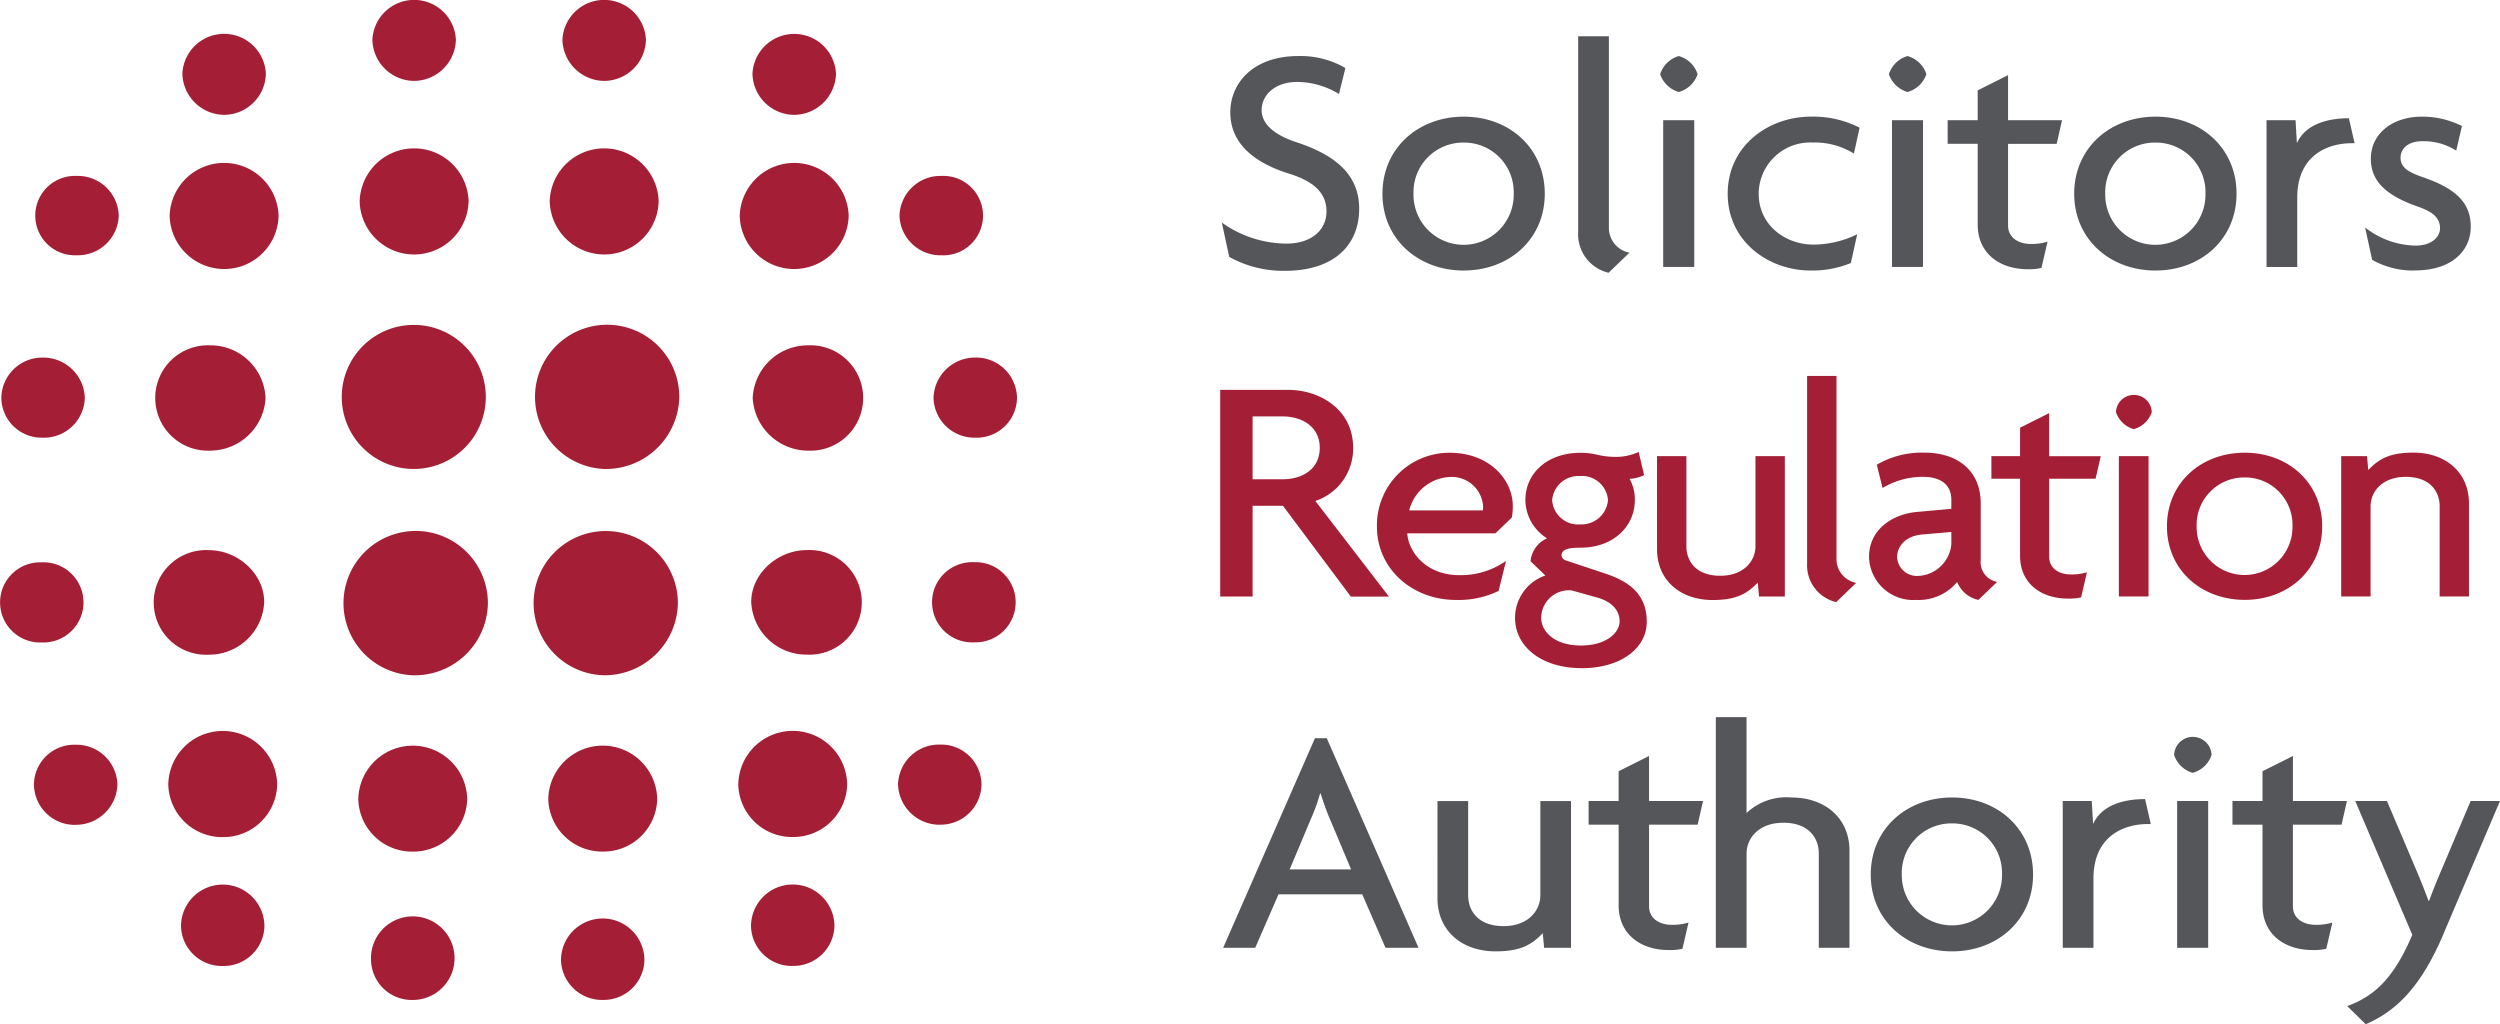
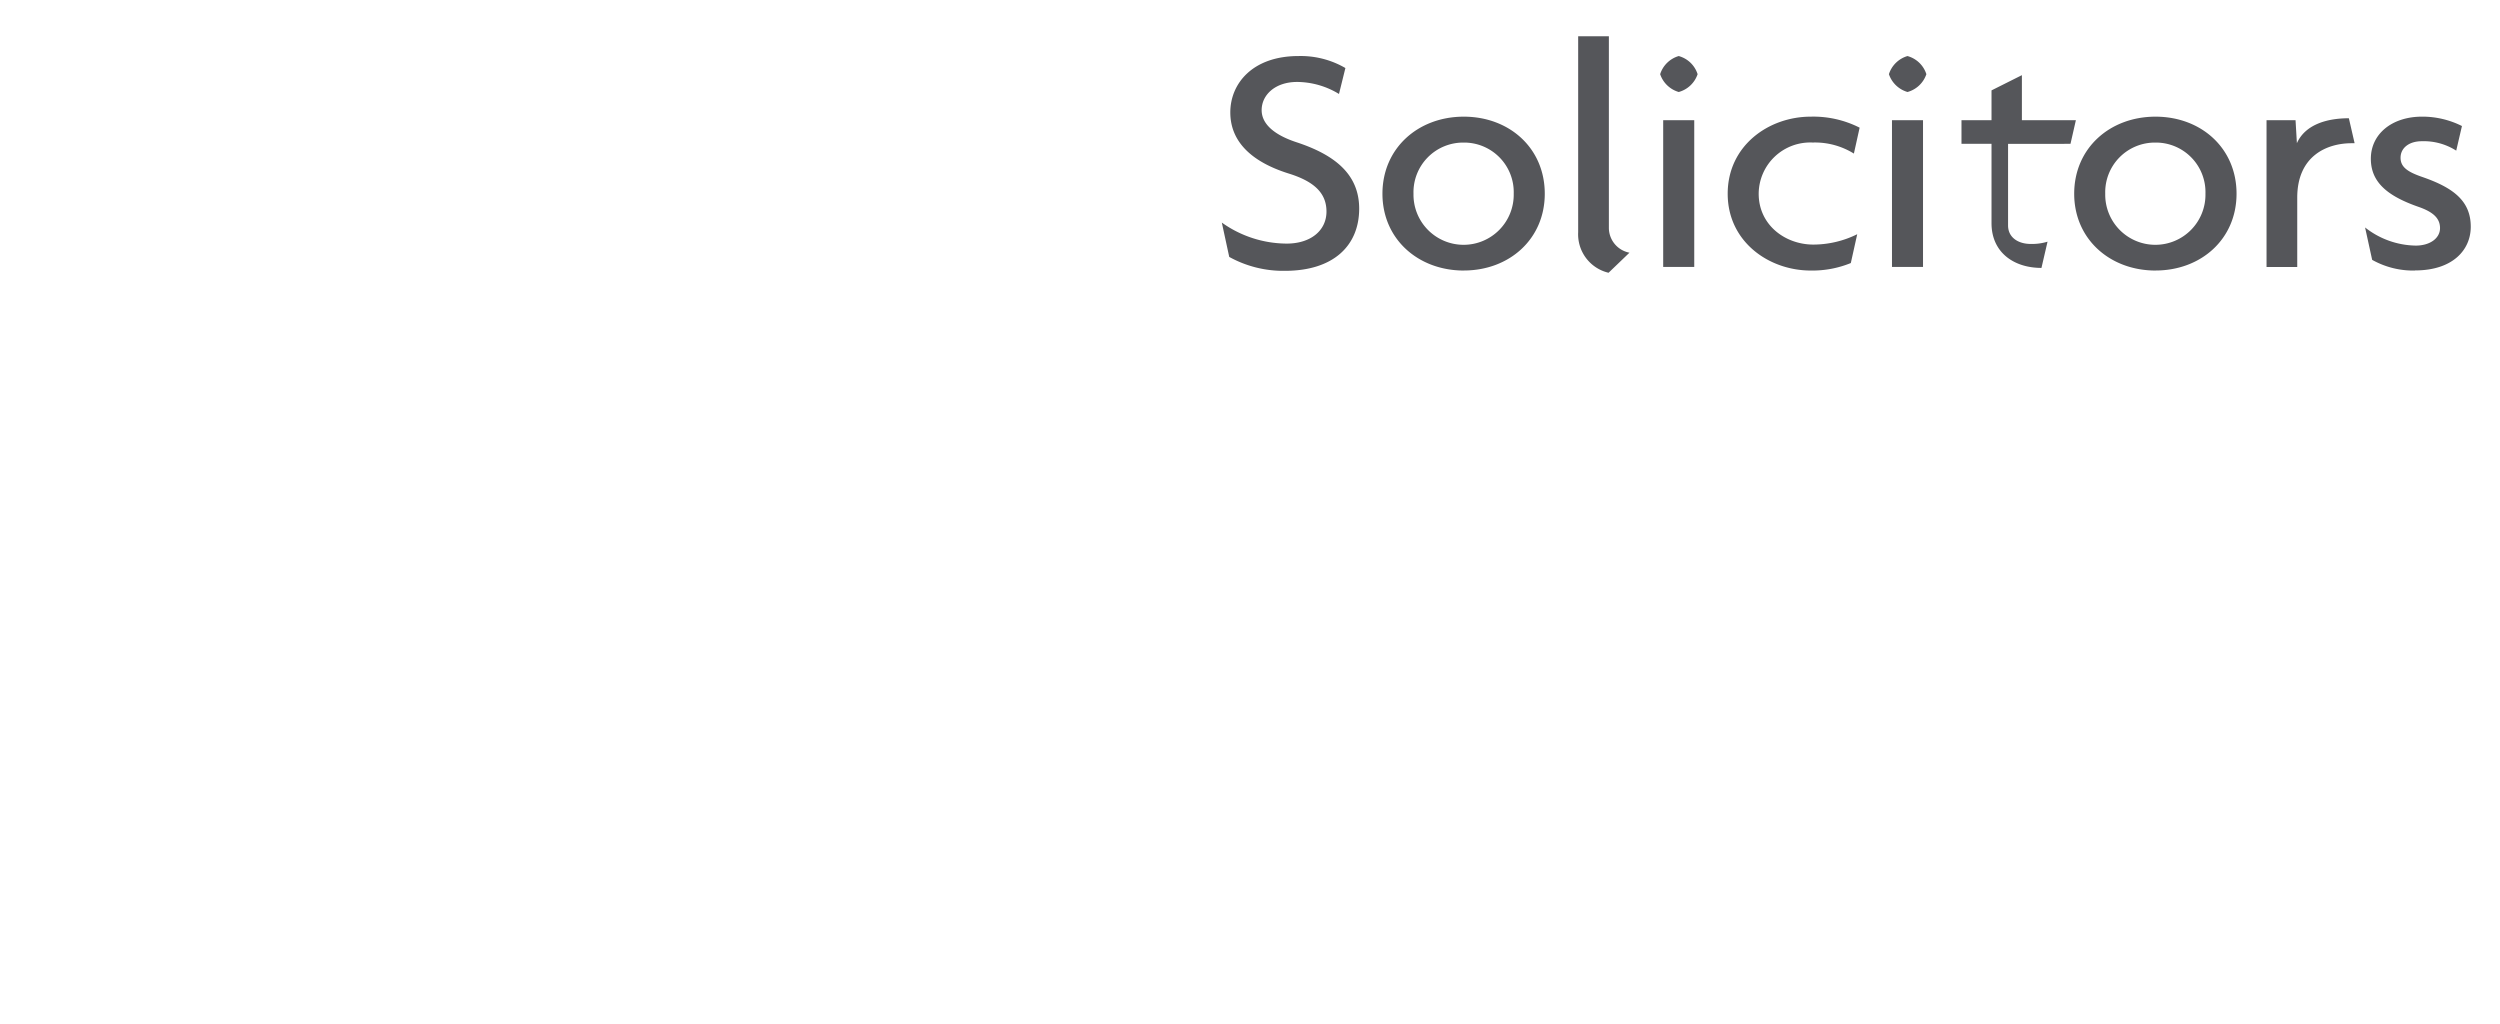
<svg xmlns="http://www.w3.org/2000/svg" width="287.666" height="117.854" viewBox="0 0 287.666 117.854">
  <g id="sra-web-logo" transform="translate(0 -0.154)">
-     <path id="Path_150" data-name="Path 150" d="M8.817,29.528a4.57,4.57,0,1,1,0-9.132,4.712,4.712,0,0,1,4.847,4.566A4.712,4.712,0,0,1,8.817,29.528ZM4.912,50.515A4.633,4.633,0,0,1,.154,45.949,4.705,4.705,0,0,1,4.912,41.3a4.785,4.785,0,0,1,4.847,4.653,4.712,4.712,0,0,1-4.847,4.567Zm20.92-19.407a6.276,6.276,0,0,1-6.312-6.147,6.271,6.271,0,0,1,12.535,0,6.255,6.255,0,0,1-6.221,6.147Zm-1.674,20.9a6.064,6.064,0,1,1,0-12.119,6.343,6.343,0,0,1,6.4,6.059,6.4,6.4,0,0,1-6.4,6.06ZM25.834,13.37a4.861,4.861,0,0,1-4.85-4.742,4.809,4.809,0,0,1,9.607,0A4.838,4.838,0,0,1,25.834,13.37ZM47.607,54.116a8.288,8.288,0,1,1,.01,0Zm0-24.682a6.258,6.258,0,0,1-6.221-6.146,6.271,6.271,0,0,1,12.535,0,6.275,6.275,0,0,1-6.309,6.146Zm0-19.97A4.841,4.841,0,0,1,42.85,4.722a4.809,4.809,0,0,1,9.607,0,4.854,4.854,0,0,1-4.845,4.742ZM69.562,54.117a8.3,8.3,0,1,1,8.6-8.256,8.446,8.446,0,0,1-8.6,8.256Zm0-24.683a6.275,6.275,0,0,1-6.309-6.146,6.271,6.271,0,0,1,12.535,0,6.255,6.255,0,0,1-6.221,6.146Zm0-19.97a4.857,4.857,0,0,1-4.845-4.742,4.809,4.809,0,0,1,9.607,0,4.839,4.839,0,0,1-4.757,4.742ZM93.011,52.009a6.407,6.407,0,0,1-6.4-6.059,6.346,6.346,0,0,1,6.4-6.059,6.064,6.064,0,1,1,0,12.118Zm-1.671-20.9a6.259,6.259,0,0,1-6.221-6.147,6.271,6.271,0,0,1,12.535,0A6.276,6.276,0,0,1,91.341,31.108Zm0-17.738a4.841,4.841,0,0,1-4.757-4.742,4.812,4.812,0,0,1,9.612,0A4.86,4.86,0,0,1,91.35,13.37Zm17.012,16.158a4.714,4.714,0,0,1-4.85-4.566,4.714,4.714,0,0,1,4.85-4.566,4.57,4.57,0,1,1,0,9.132Zm3.907,20.987a4.71,4.71,0,0,1-4.845-4.566,4.787,4.787,0,0,1,4.85-4.653,4.706,4.706,0,0,1,4.757,4.653,4.634,4.634,0,0,1-4.758,4.567ZM4.757,74.082a4.613,4.613,0,1,1,0-9.222,4.615,4.615,0,1,1,0,9.218ZM8.663,95.07a4.7,4.7,0,0,1-4.758-4.652,4.634,4.634,0,0,1,4.758-4.57,4.714,4.714,0,0,1,4.848,4.565,4.782,4.782,0,0,1-4.848,4.649ZM24,75.488a6.023,6.023,0,1,1,0-12.032c3.384,0,6.4,2.722,6.4,5.971a6.345,6.345,0,0,1-6.4,6.06Zm1.674,20.988a6.2,6.2,0,0,1-6.311-6.059,6.266,6.266,0,0,1,12.53,0,6.186,6.186,0,0,1-6.221,6.059Zm0,14.835a4.713,4.713,0,0,1-4.848-4.57,4.8,4.8,0,0,1,9.6,0,4.691,4.691,0,0,1-4.757,4.565ZM47.449,77.857A8.308,8.308,0,1,1,56.14,69.6a8.424,8.424,0,0,1-8.691,8.255Zm0,20.289a6.183,6.183,0,0,1-6.221-6.059,6.268,6.268,0,0,1,12.533,0,6.206,6.206,0,0,1-6.312,6.059Zm0,17.071a4.694,4.694,0,0,1-4.757-4.57,4.809,4.809,0,1,1,4.756,4.57ZM69.4,77.852A8.3,8.3,0,1,1,78,69.6a8.447,8.447,0,0,1-8.6,8.255Zm0,20.289a6.206,6.206,0,0,1-6.312-6.059,6.268,6.268,0,0,1,12.533,0A6.185,6.185,0,0,1,69.4,98.142Zm0,17.071a4.717,4.717,0,0,1-4.849-4.57,4.8,4.8,0,0,1,9.6,0,4.693,4.693,0,0,1-4.756,4.57ZM92.849,75.479a6.343,6.343,0,0,1-6.408-6.059c0-3.248,3.017-5.97,6.4-5.97a6.022,6.022,0,1,1,0,12.029ZM91.173,96.466a6.183,6.183,0,0,1-6.221-6.059,6.266,6.266,0,0,1,12.53,0,6.208,6.208,0,0,1-6.314,6.059Zm0,14.835a4.688,4.688,0,0,1-4.757-4.57,4.8,4.8,0,0,1,9.6,0,4.714,4.714,0,0,1-4.85,4.565Zm20.918-37.233a4.617,4.617,0,1,1,0-9.223,4.612,4.612,0,1,1,0,9.218Zm-3.907,20.987a4.787,4.787,0,0,1-4.85-4.653,4.712,4.712,0,0,1,4.847-4.57,4.633,4.633,0,0,1,4.757,4.565,4.7,4.7,0,0,1-4.757,4.649Z" transform="translate(0 0)" fill="#a41f35" />
-     <path id="Path_151" data-name="Path 151" d="M47.5,36.533a12.824,12.824,0,0,1-6.407-1.6l-.854-3.952A12.941,12.941,0,0,0,47.7,33.4c2.756,0,4.582-1.492,4.582-3.691,0-2.05-1.32-3.427-4.31-4.36-4.426-1.38-6.756-3.765-6.756-7.045,0-3.316,2.562-6.485,7.843-6.485a10.213,10.213,0,0,1,5.4,1.38l-.738,2.984A9.343,9.343,0,0,0,48.9,14.8c-2.523,0-4.077,1.493-4.077,3.244,0,1.565,1.4,2.834,4,3.69,4.313,1.419,7.222,3.618,7.222,7.643,0,4.25-2.951,7.156-8.541,7.156ZM68.08,36.5c-5.242,0-9.358-3.616-9.358-8.835,0-5.255,4.117-8.871,9.358-8.871S77.4,22.406,77.4,27.661c0,5.219-4.077,8.835-9.319,8.835Zm0-14.724a5.713,5.713,0,0,0-5.785,5.889,5.767,5.767,0,1,0,11.532,0,5.708,5.708,0,0,0-5.749-5.89ZM84.738,36.756a4.547,4.547,0,0,1-3.495-4.66V9.546h3.534v22.1a2.912,2.912,0,0,0,2.368,2.8l-2.407,2.311Zm8.075-20.8a3.2,3.2,0,0,1-2.136-2.05,3.174,3.174,0,0,1,2.136-2.087,3.155,3.155,0,0,1,2.174,2.087A3.181,3.181,0,0,1,92.813,15.957ZM91.026,36.085V19.2H94.6V36.085Zm21.938-13.046a8.467,8.467,0,0,0-4.737-1.268,5.929,5.929,0,0,0-6.212,5.89c0,3.615,3.068,5.852,6.291,5.852a11.424,11.424,0,0,0,5.047-1.193l-.737,3.317A11.68,11.68,0,0,1,108,36.5c-4.815,0-9.552-3.318-9.552-8.835,0-5.554,4.737-8.872,9.552-8.872a11.765,11.765,0,0,1,5.63,1.268l-.661,2.982Zm6.174-7.083A3.2,3.2,0,0,1,117,13.907a3.175,3.175,0,0,1,2.136-2.087,3.155,3.155,0,0,1,2.174,2.087,3.181,3.181,0,0,1-2.174,2.05Zm-1.786,20.129V19.2h3.572V36.085h-3.57ZM136.3,21.921h-5.59v9.394c0,1.378,1.165,2.124,2.6,2.124a6.085,6.085,0,0,0,1.942-.261l-.7,3.02a5.978,5.978,0,0,1-1.592.149c-3.183,0-5.746-1.79-5.746-5.144V21.92h-3.456V19.2h3.456V15.77l3.495-1.752V19.2h6.212l-.62,2.72ZM147.676,36.5c-5.241,0-9.357-3.616-9.357-8.835,0-5.255,4.115-8.871,9.357-8.871S157,22.406,157,27.661c0,5.219-4.076,8.835-9.319,8.835Zm0-14.724a5.714,5.714,0,0,0-5.785,5.889,5.767,5.767,0,1,0,11.532,0,5.707,5.707,0,0,0-5.747-5.89Zm22.56.075c-2.835,0-6.252,1.453-6.252,6.262v7.977h-3.533V19.2h3.338l.156,2.647c.932-2.088,3.339-2.87,5.98-2.87l.66,2.87h-.35Zm7.3,14.65a9.655,9.655,0,0,1-4.931-1.23l-.815-3.728a9.636,9.636,0,0,0,5.824,2.087c1.669,0,2.8-.859,2.8-2.014,0-1.194-.892-1.9-2.523-2.46-3.5-1.23-5.437-2.8-5.437-5.519,0-2.834,2.408-4.845,5.9-4.845a10.132,10.132,0,0,1,4.582,1.08l-.659,2.831a6.944,6.944,0,0,0-3.959-1.083c-1.475,0-2.445.781-2.445,1.9,0,1.08.817,1.64,2.565,2.236,3.534,1.23,5.513,2.756,5.513,5.7,0,2.72-2.134,5.031-6.4,5.031Z" transform="translate(100.351 -5.216)" fill="#55565a" />
+     <path id="Path_151" data-name="Path 151" d="M47.5,36.533a12.824,12.824,0,0,1-6.407-1.6l-.854-3.952A12.941,12.941,0,0,0,47.7,33.4c2.756,0,4.582-1.492,4.582-3.691,0-2.05-1.32-3.427-4.31-4.36-4.426-1.38-6.756-3.765-6.756-7.045,0-3.316,2.562-6.485,7.843-6.485a10.213,10.213,0,0,1,5.4,1.38l-.738,2.984A9.343,9.343,0,0,0,48.9,14.8c-2.523,0-4.077,1.493-4.077,3.244,0,1.565,1.4,2.834,4,3.69,4.313,1.419,7.222,3.618,7.222,7.643,0,4.25-2.951,7.156-8.541,7.156ZM68.08,36.5c-5.242,0-9.358-3.616-9.358-8.835,0-5.255,4.117-8.871,9.358-8.871S77.4,22.406,77.4,27.661c0,5.219-4.077,8.835-9.319,8.835Zm0-14.724a5.713,5.713,0,0,0-5.785,5.889,5.767,5.767,0,1,0,11.532,0,5.708,5.708,0,0,0-5.749-5.89ZM84.738,36.756a4.547,4.547,0,0,1-3.495-4.66V9.546h3.534v22.1a2.912,2.912,0,0,0,2.368,2.8l-2.407,2.311Zm8.075-20.8a3.2,3.2,0,0,1-2.136-2.05,3.174,3.174,0,0,1,2.136-2.087,3.155,3.155,0,0,1,2.174,2.087A3.181,3.181,0,0,1,92.813,15.957ZM91.026,36.085V19.2H94.6V36.085Zm21.938-13.046a8.467,8.467,0,0,0-4.737-1.268,5.929,5.929,0,0,0-6.212,5.89c0,3.615,3.068,5.852,6.291,5.852a11.424,11.424,0,0,0,5.047-1.193l-.737,3.317A11.68,11.68,0,0,1,108,36.5c-4.815,0-9.552-3.318-9.552-8.835,0-5.554,4.737-8.872,9.552-8.872a11.765,11.765,0,0,1,5.63,1.268l-.661,2.982Zm6.174-7.083A3.2,3.2,0,0,1,117,13.907a3.175,3.175,0,0,1,2.136-2.087,3.155,3.155,0,0,1,2.174,2.087,3.181,3.181,0,0,1-2.174,2.05Zm-1.786,20.129V19.2h3.572V36.085h-3.57ZM136.3,21.921h-5.59v9.394c0,1.378,1.165,2.124,2.6,2.124a6.085,6.085,0,0,0,1.942-.261l-.7,3.02c-3.183,0-5.746-1.79-5.746-5.144V21.92h-3.456V19.2h3.456V15.77l3.495-1.752V19.2h6.212l-.62,2.72ZM147.676,36.5c-5.241,0-9.357-3.616-9.357-8.835,0-5.255,4.115-8.871,9.357-8.871S157,22.406,157,27.661c0,5.219-4.076,8.835-9.319,8.835Zm0-14.724a5.714,5.714,0,0,0-5.785,5.889,5.767,5.767,0,1,0,11.532,0,5.707,5.707,0,0,0-5.747-5.89Zm22.56.075c-2.835,0-6.252,1.453-6.252,6.262v7.977h-3.533V19.2h3.338l.156,2.647c.932-2.088,3.339-2.87,5.98-2.87l.66,2.87h-.35Zm7.3,14.65a9.655,9.655,0,0,1-4.931-1.23l-.815-3.728a9.636,9.636,0,0,0,5.824,2.087c1.669,0,2.8-.859,2.8-2.014,0-1.194-.892-1.9-2.523-2.46-3.5-1.23-5.437-2.8-5.437-5.519,0-2.834,2.408-4.845,5.9-4.845a10.132,10.132,0,0,1,4.582,1.08l-.659,2.831a6.944,6.944,0,0,0-3.959-1.083c-1.475,0-2.445.781-2.445,1.9,0,1.08.817,1.64,2.565,2.236,3.534,1.23,5.513,2.756,5.513,5.7,0,2.72-2.134,5.031-6.4,5.031Z" transform="translate(100.351 -5.216)" fill="#55565a" />
    <g id="Group_583" data-name="Group 583" transform="translate(140.404 43.411)">
-       <path id="Path_152" data-name="Path 152" d="M130.844,34.775l-7.805-10.438h-3.494V34.776h-3.728V10.995h7.843c3.494,0,7.455,2.162,7.455,6.672a6.362,6.362,0,0,1-4.348,6.113l8.464,11h-4.387ZM123,14.049h-3.455v7.232H123c2.213,0,4.271-1.116,4.271-3.615,0-2.46-2.058-3.615-4.271-3.615Z" transform="translate(-115.817 -9.391)" fill="#a41f35" />
-       <path id="Path_153" data-name="Path 153" d="M139.807,26.535l-1.893,1.818H127.776c.112,2,2.042,4.812,5.98,4.812a9.04,9.04,0,0,0,5.384-1.639l-.854,3.457a10.575,10.575,0,0,1-4.976,1.032c-4.79,0-9.024-3.424-9.024-8.449a8.343,8.343,0,0,1,8.355-8.484c4.642,0,7.278,3.136,7.278,6.132a6.718,6.718,0,0,1-.112,1.317Zm-6.981-4.67A5.067,5.067,0,0,0,128,25.715h8.466a1.673,1.673,0,0,0,.037-.429,3.615,3.615,0,0,0-3.676-3.424Zm15,22c-4.6,0-7.649-2.46-7.649-5.811a5.153,5.153,0,0,1,3.491-4.848l-1.708-1.64a3.225,3.225,0,0,1,1.894-2.638,5.277,5.277,0,0,1-2.488-4.384c0-3.173,2.6-5.455,6.313-5.455a8.019,8.019,0,0,1,2.079.25,9.219,9.219,0,0,0,2.154.215,6.056,6.056,0,0,0,2.488-.569l.631,2.676a4.643,4.643,0,0,1-1.671.428,4.833,4.833,0,0,1,.6,2.46c0,2.888-2.337,5.456-6.276,5.456-1.338,0-2.155.18-2.155.892a.683.683,0,0,0,.485.572L150.617,33c2.972,1,4.717,2.568,4.717,5.525,0,3.068-3.008,5.348-7.5,5.348Zm1.783-8.128-2.934-.82a3.206,3.206,0,0,0-3.49,3.136c0,1.6,1.522,3.209,4.567,3.209,2.971,0,4.456-1.5,4.456-2.783,0-1.248-.854-2.248-2.6-2.744Zm-1.93-13.975a3.033,3.033,0,0,0-3.231,2.78,2.988,2.988,0,0,0,3.231,2.78,3.046,3.046,0,0,0,3.193-2.78A3,3,0,0,0,147.68,21.757Zm20.572,13.865-.148-1.6c-1.3,1.353-2.563,2-5.2,2-3.677,0-6.388-2.248-6.388-5.848V19.474h3.38V29.85c0,1.676,1.074,3.385,3.9,3.385,2.711,0,4.046-1.712,4.046-3.388V19.474h3.379V35.623h-2.972Zm8.875.64a4.353,4.353,0,0,1-3.342-4.459V10.242h3.38V31.382a2.784,2.784,0,0,0,2.266,2.673l-2.3,2.211Zm16.375-.251a3.4,3.4,0,0,1-2.451-2.068,5.747,5.747,0,0,1-4.716,2.068,5.076,5.076,0,0,1-5.423-4.956c0-3.139,2.673-4.92,5.534-5.171l3.935-.356V24.493c0-1.463-.892-2.64-3.268-2.64a8.957,8.957,0,0,0-4.642,1.284l-.67-2.676A10.278,10.278,0,0,1,187.3,19.07c3.75,0,6.461,2.032,6.461,5.845V31.44a2.3,2.3,0,0,0,1.894,2.5L193.5,36.006ZM190.384,28.2l-3.343.284c-2.005.177-2.9,1.425-2.9,2.6a2.272,2.272,0,0,0,2.34,2.173,4.013,4.013,0,0,0,3.9-3.636V28.2Zm16.6-6.132h-5.346v8.984c0,1.317,1.114,2.032,2.488,2.032a5.784,5.784,0,0,0,1.856-.251l-.67,2.888a5.84,5.84,0,0,1-1.523.141c-3.047,0-5.5-1.712-5.5-4.92V22.069h-3.3v-2.6h3.3V16.2l3.343-1.676v4.956h5.941l-.6,2.6Zm4.382-5.7a3.061,3.061,0,0,1-2.042-1.96,2.062,2.062,0,0,1,4.121,0A3.042,3.042,0,0,1,211.364,16.367Zm-1.708,19.249V19.468h3.416V35.617Zm14.482.392c-5.013,0-8.949-3.46-8.949-8.449,0-5.028,3.935-8.484,8.948-8.484s8.912,3.457,8.912,8.484c0,4.989-3.9,8.449-8.912,8.449Zm0-14.084a5.464,5.464,0,0,0-5.534,5.632,5.515,5.515,0,1,0,11.029,0,5.458,5.458,0,0,0-5.5-5.635Zm22.429,13.689V25.241c0-1.676-1.077-3.385-3.9-3.385-2.711,0-4.049,1.711-4.049,3.386V35.617H235.24V19.468h2.969l.147,1.6c1.3-1.354,2.562-2,5.2-2,3.675,0,6.386,2.246,6.386,5.847v10.7h-3.378Z" transform="translate(-106.251 -10.242)" fill="#a41f35" />
-     </g>
-     <path id="Path_154" data-name="Path 154" d="M209.69,36.254,207.011,30.1h-9.63L194.7,36.254h-3.689l10.561-24.117h1.36l10.558,24.117h-3.807Zm-6.406-14.836a28.213,28.213,0,0,1-1.048-2.908h-.078a21.355,21.355,0,0,1-1.048,2.908l-2.446,5.815h7.067l-2.448-5.815Zm24.656,14.836-.156-1.677c-1.359,1.419-2.678,2.089-5.435,2.089-3.845,0-6.679-2.349-6.679-6.111V19.371H219.2V30.219c0,1.754,1.125,3.543,4.076,3.543,2.834,0,4.232-1.79,4.232-3.543V19.371h3.531V36.259h-3.107ZM245.606,22.09h-5.59v9.393c0,1.379,1.165,2.125,2.6,2.125a6.112,6.112,0,0,0,1.941-.26l-.7,3.018a6.045,6.045,0,0,1-1.592.147c-3.184,0-5.749-1.79-5.749-5.145V22.087H233.06v-2.72h3.454V15.938l3.5-1.751v5.18h6.213l-.622,2.721Zm13.94,14.165V25.407c0-1.753-1.126-3.541-4.077-3.541-2.835,0-4.232,1.788-4.232,3.541V36.254H247.7V9.714h3.534V20.747a6.659,6.659,0,0,1,5.164-1.787c3.844,0,6.678,2.349,6.678,6.114V36.259h-3.533Zm15.336.41c-5.241,0-9.357-3.615-9.357-8.835,0-5.255,4.116-8.871,9.357-8.871s9.32,3.616,9.32,8.872c0,5.219-4.078,8.835-9.32,8.835Zm0-14.724a5.715,5.715,0,0,0-5.785,5.89,5.767,5.767,0,1,0,11.533,0,5.707,5.707,0,0,0-5.748-5.89Zm22.521.075c-2.834,0-6.251,1.454-6.251,6.262v7.977h-3.534V19.368h3.337l.156,2.647c.931-2.088,3.337-2.87,5.98-2.87l.658,2.87h-.35Zm5.164-5.89a3.2,3.2,0,0,1-2.135-2.05,2.156,2.156,0,0,1,4.31,0,3.178,3.178,0,0,1-2.175,2.05ZM300.78,36.255V19.368h3.572V36.254h-3.573Zm18.908-14.166H314.1v9.394c0,1.379,1.167,2.125,2.6,2.125a6.117,6.117,0,0,0,1.942-.26l-.7,3.018a6.031,6.031,0,0,1-1.592.147c-3.184,0-5.746-1.79-5.746-5.145V22.087h-3.457v-2.72h3.457V15.938l3.5-1.751v5.18h6.213l-.619,2.721Zm11.765,12.525c-2.64,6.225-5.514,8.945-8.969,10.437l-2.136-2.089c3.223-1.155,5.435-3.355,7.491-8.2l-6.563-15.395h3.648l3.262,7.679c.464,1.08,1.009,2.421,1.514,3.8h.078c.464-1.3,1.009-2.574,1.475-3.69l3.3-7.79h3.376l-6.485,15.245Z" transform="translate(-50.265 72.958)" fill="#55565a" />
+       </g>
  </g>
</svg>